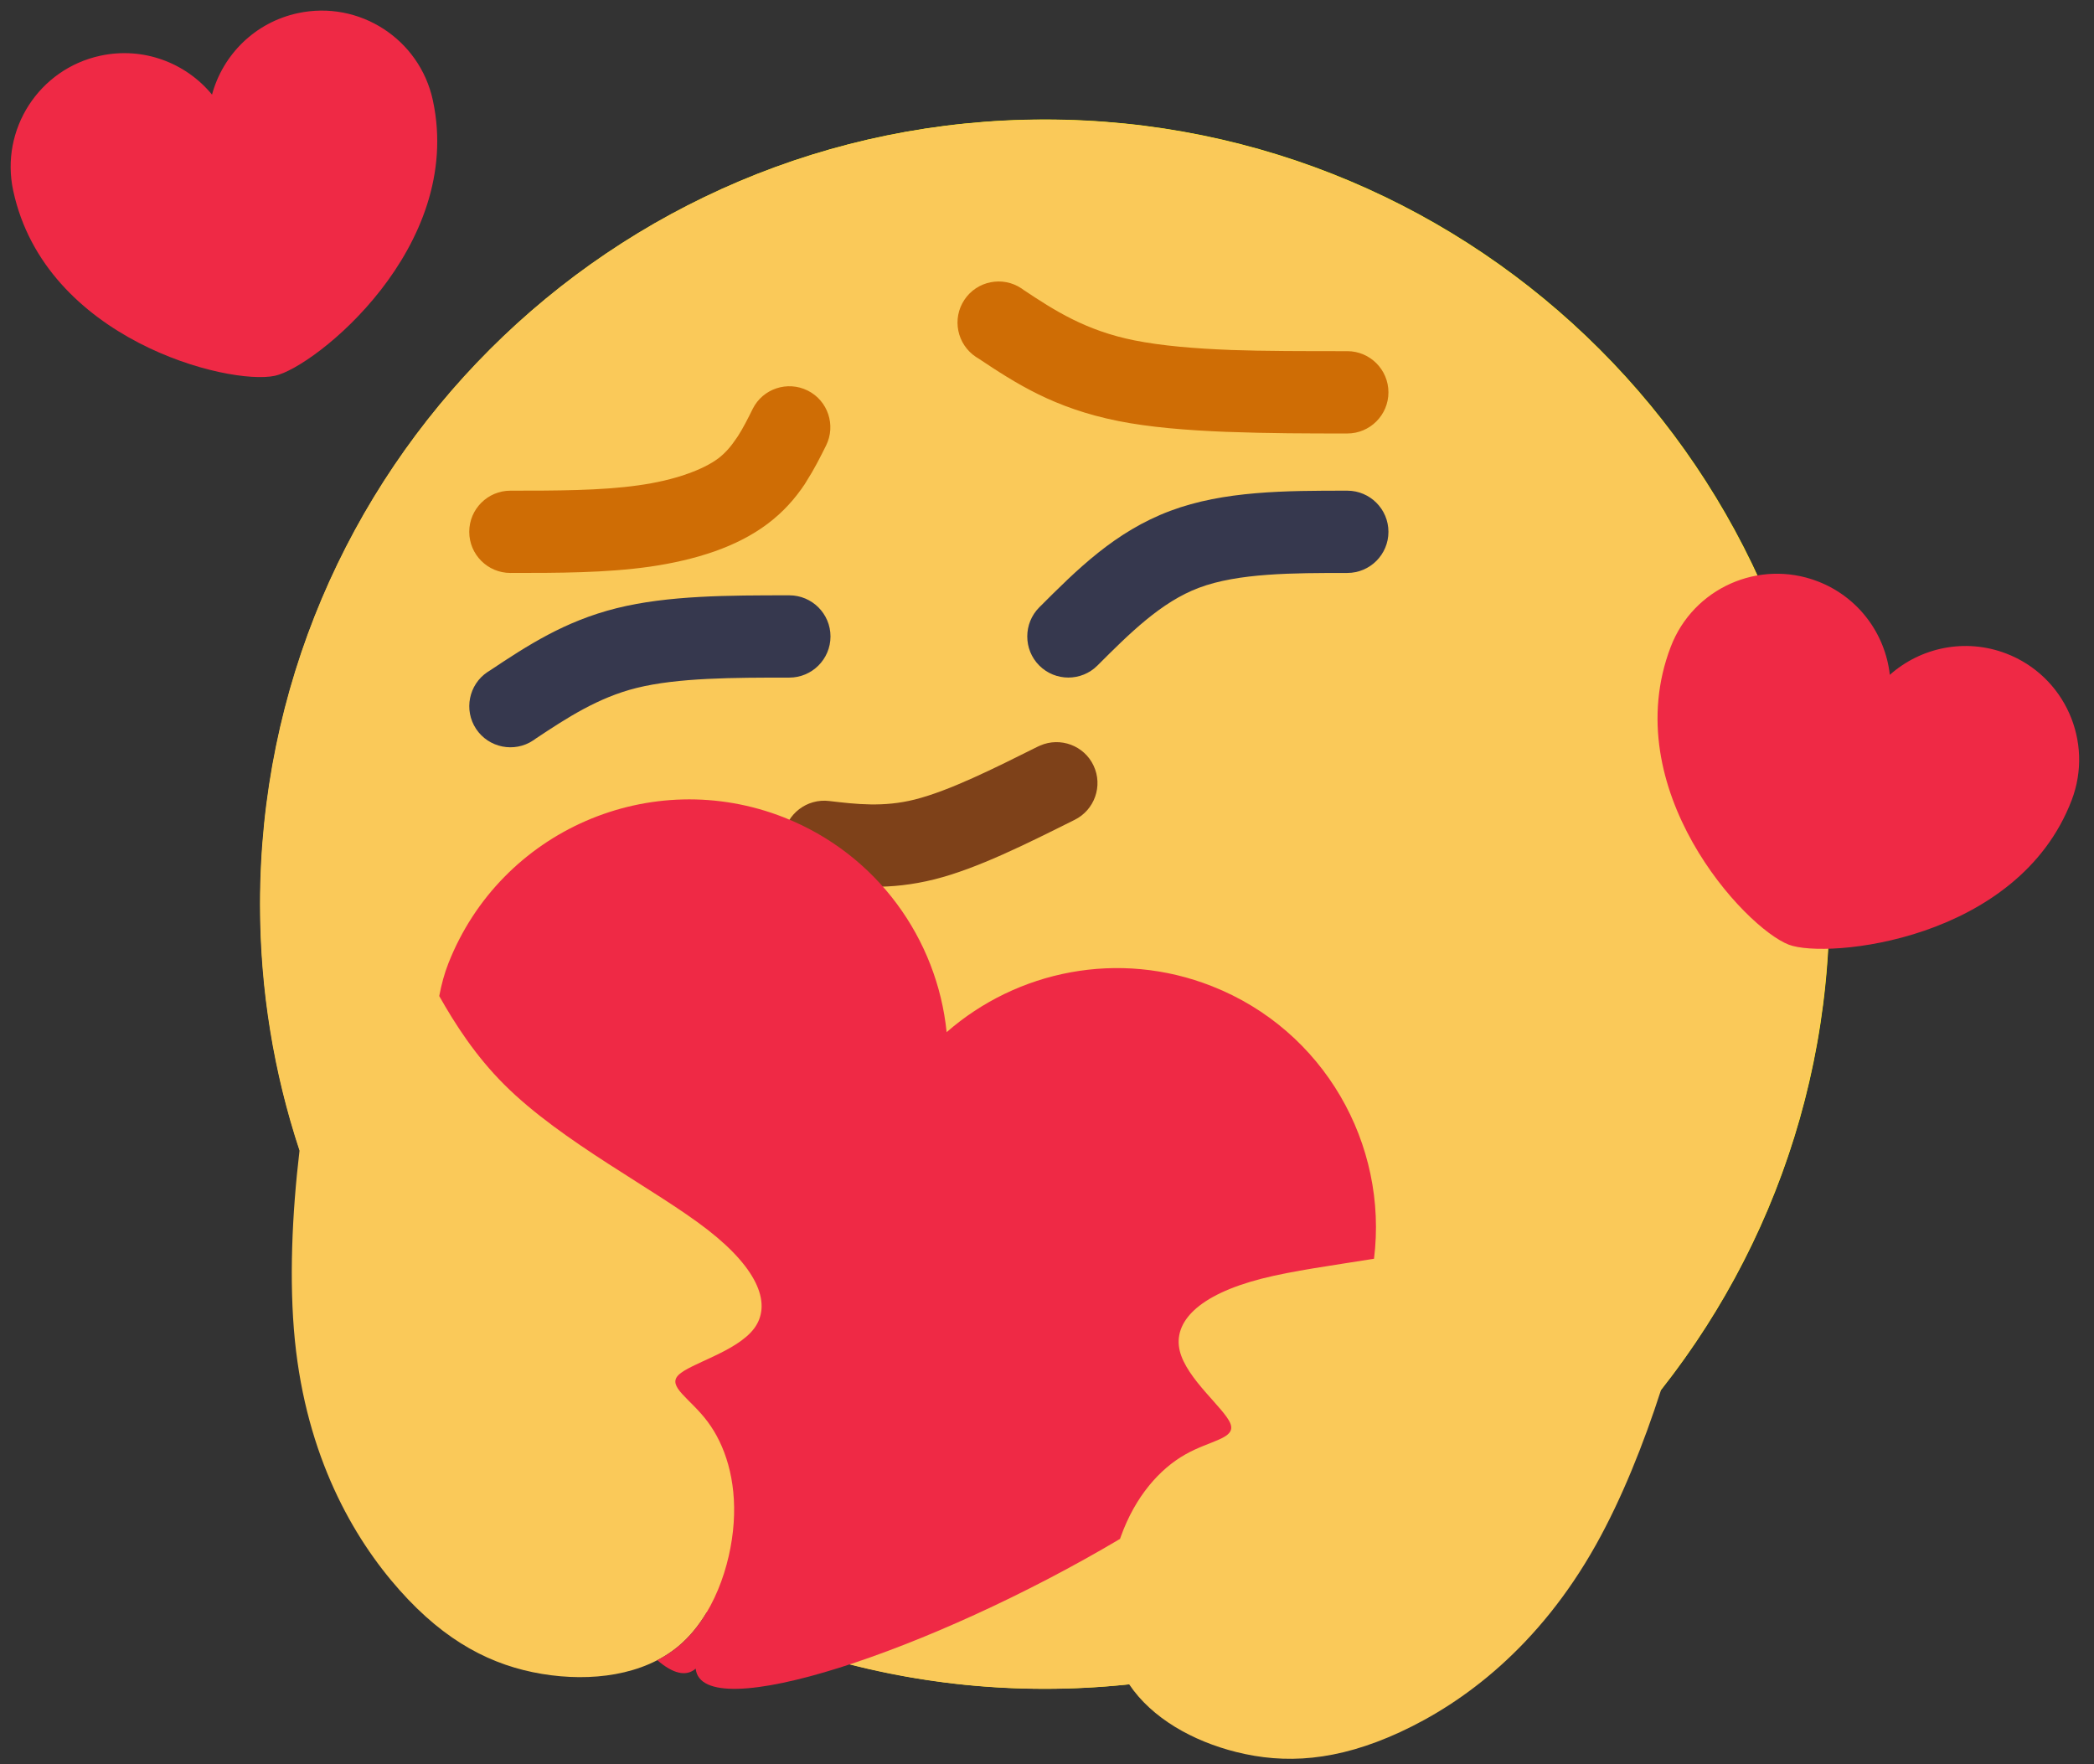
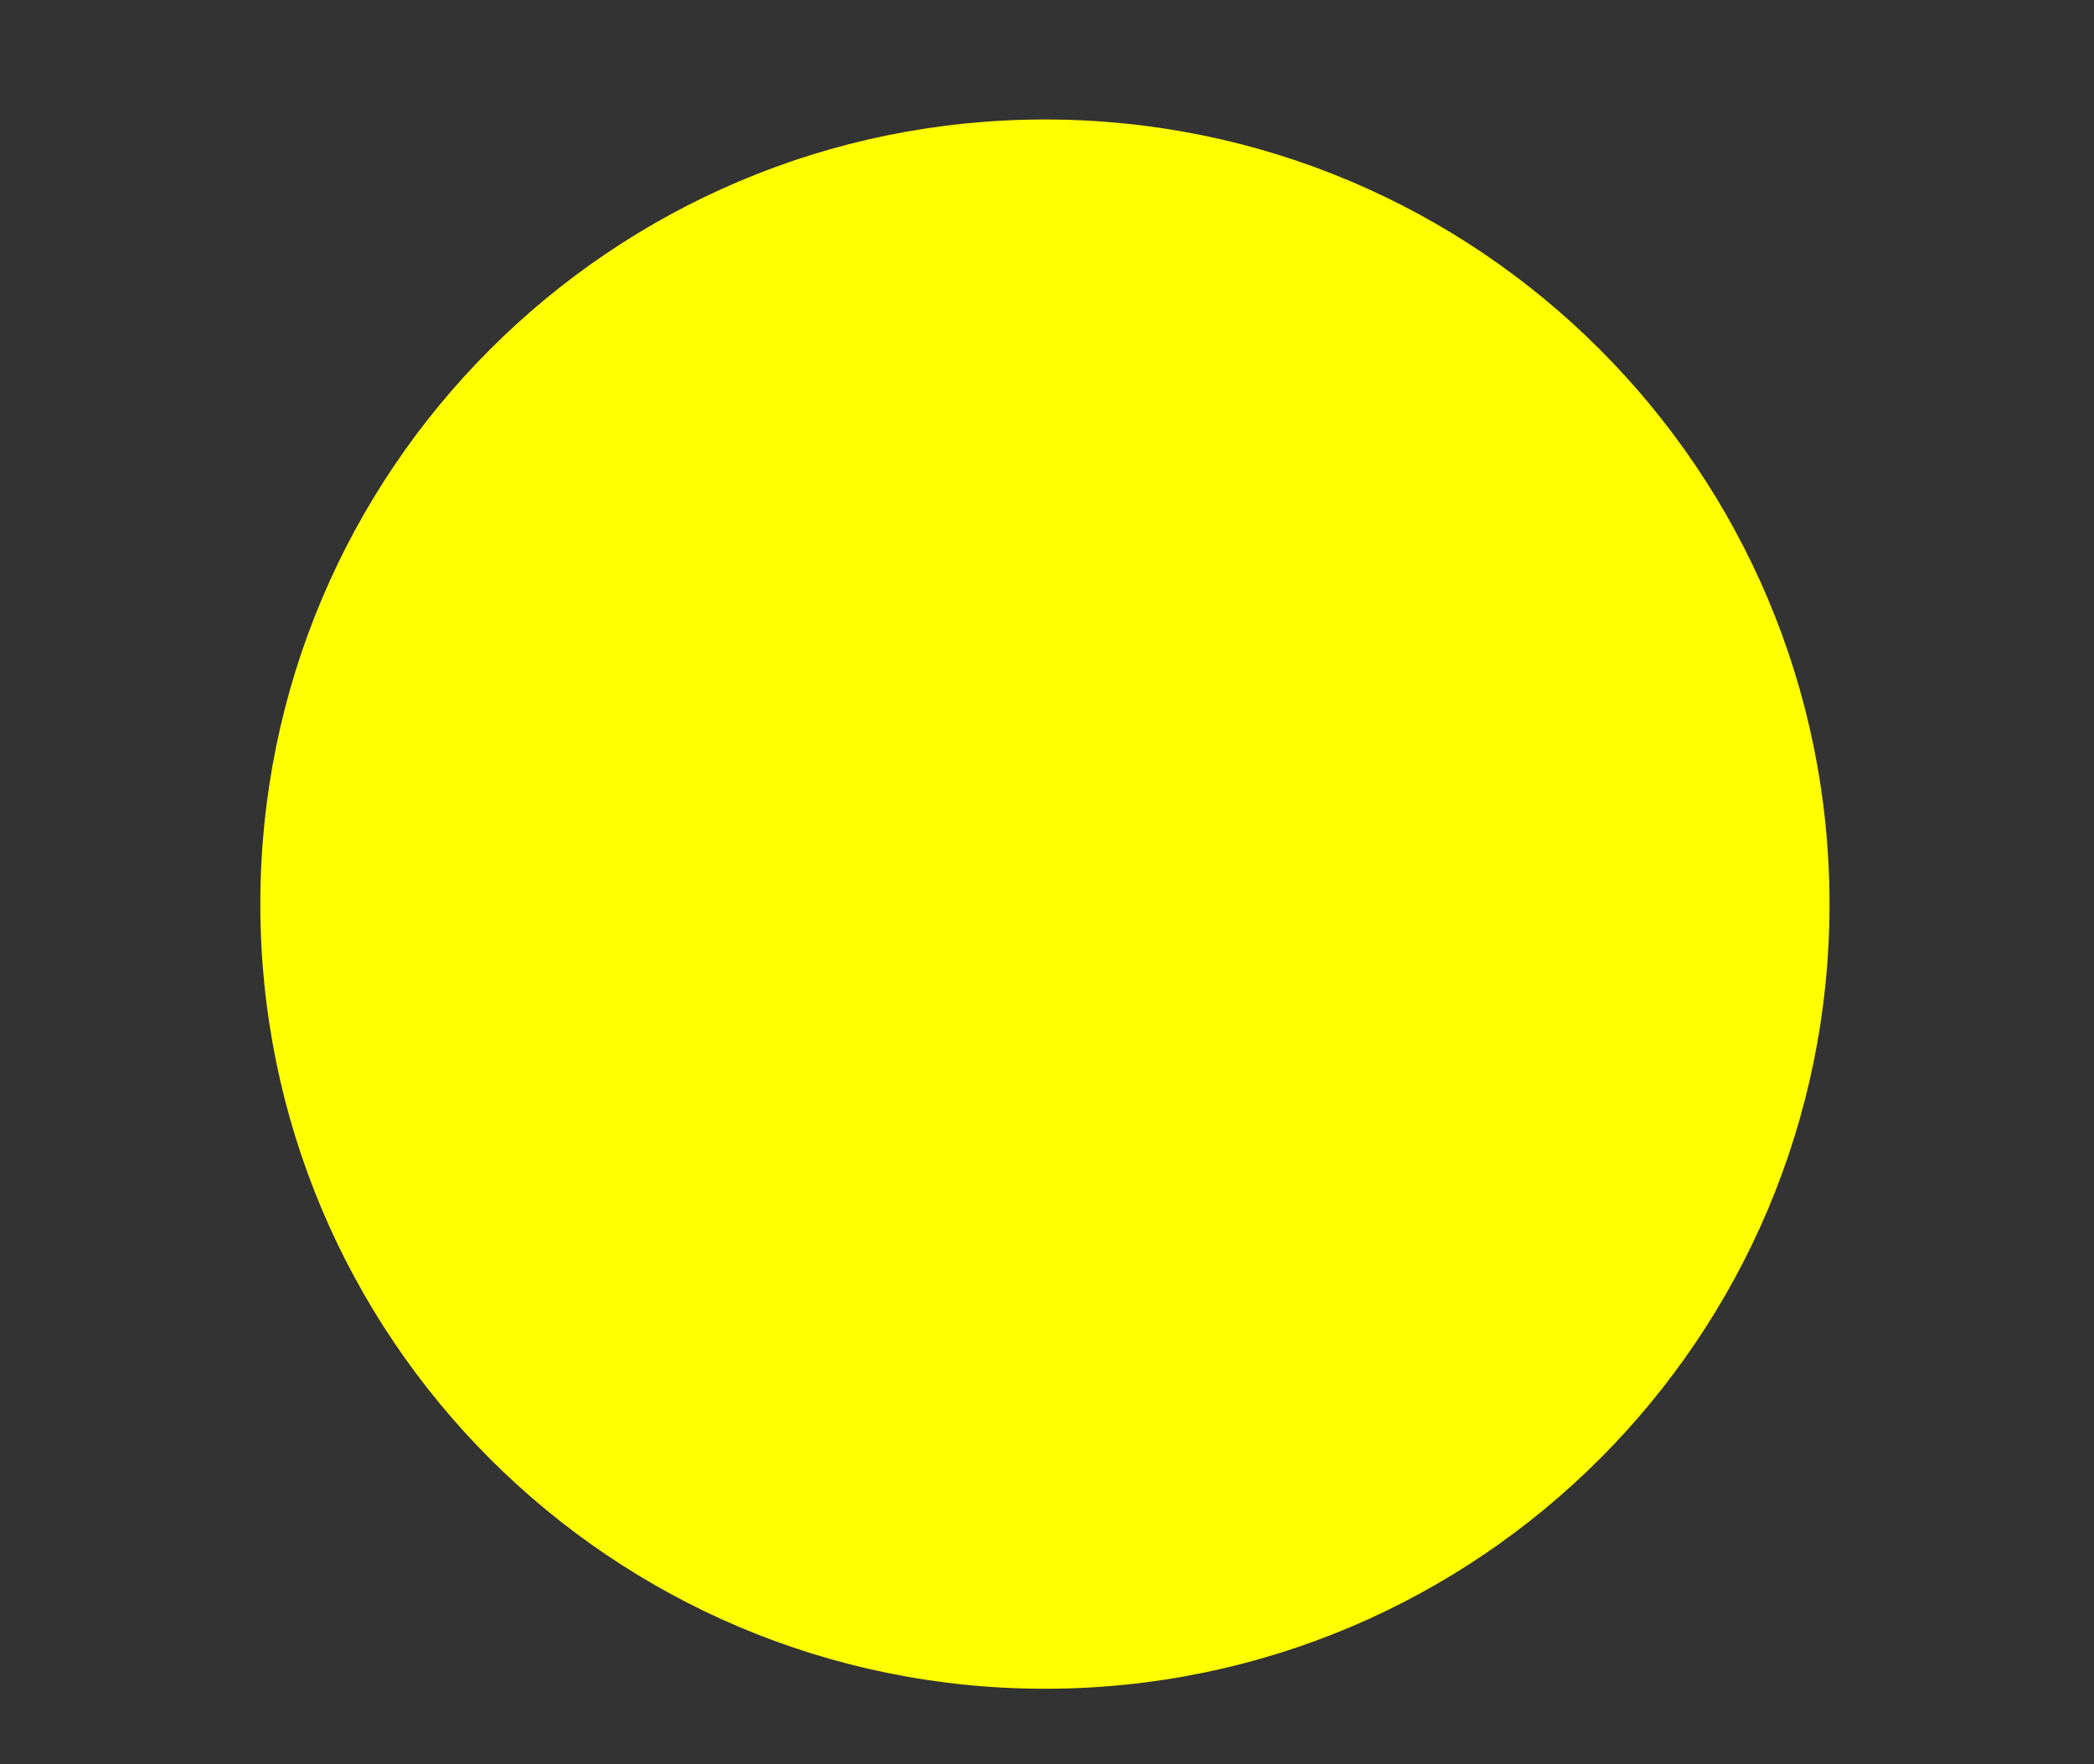
<svg xmlns="http://www.w3.org/2000/svg" clip-rule="evenodd" fill-rule="evenodd" height="337.5" image-rendering="optimizeQuality" preserveAspectRatio="xMidYMid meet" shape-rendering="geometricPrecision" text-rendering="geometricPrecision" version="1.0" viewBox="17.6 67.2 400.6 337.5" width="400.6" zoomAndPan="magnify">
  <rect x="17.6" y="67.2" width="400.6" height="337.5" fill="#333333" stroke="none" />
  <g>
    <g>
      <g id="change1_1">
        <path d="M217.5 90.06c82.9,0 150.1,67.21 150.1,150.11 0,82.9 -67.2,150.1 -150.1,150.1 -82.9,0 -150.1,-67.2 -150.1,-150.1 0,-82.9 67.2,-150.11 150.1,-150.11z" fill="#ff0" />
      </g>
      <g id="change2_1">
-         <path d="M217.45 90.09c82.9,0 150.1,67.2 150.1,150.1 0,35.06 -12.02,67.31 -32.16,92.86 -3.35,10.4 -7.57,20.94 -12.48,29.7 -10.92,19.49 -25.3,30.2 -37.45,35.81 -12.16,5.62 -22.08,6.14 -31.37,3.81 -8.33,-2.09 -16.13,-6.47 -20.47,-12.94 -5.32,0.56 -10.71,0.86 -16.17,0.86 -23.16,0 -45.09,-5.24 -64.67,-14.61 -1.47,2.46 -3.27,4.69 -5.41,6.47 -6.67,5.56 -16.66,6.85 -26.1,5.28 -9.45,-1.58 -18.35,-6.03 -27.24,-16.04 -8.9,-10.01 -17.79,-25.57 -20.02,-47.8 -1.12,-11.25 -0.54,-24.19 0.89,-36.27 -4.9,-14.82 -7.56,-30.66 -7.56,-47.13 0,-82.9 67.21,-150.1 150.11,-150.1z" fill="#FAC959" />
-       </g>
+         </g>
      <g id="change3_1">
-         <path d="M119.61 208.84c-3.61,2.41 -8.51,1.43 -10.92,-2.18 -2.4,-3.61 -1.42,-8.51 2.19,-10.91l0.51 -0.32c7.07,-4.71 14.23,-9.4 24.18,-11.88 9.87,-2.46 21.46,-2.46 33.04,-2.46 4.34,0 7.87,3.53 7.87,7.87 0,4.34 -3.53,7.87 -7.87,7.87 -10.66,0 -21.32,0.01 -29.23,1.98 -7.37,1.83 -13.36,5.75 -19.29,9.69l-0.48 0.34zm107.94 -14.32c-3.07,3.07 -8.06,3.07 -11.13,0 -3.06,-3.06 -3.06,-8.06 0,-11.13 7.24,-7.24 14.49,-14.49 25.04,-18.45 10.27,-3.86 22.09,-3.87 33.89,-3.87 4.34,0 7.87,3.53 7.87,7.87 0,4.35 -3.53,7.87 -7.87,7.87 -10.42,0 -20.86,0.01 -28.36,2.83 -7.25,2.7 -13.36,8.8 -19.44,14.88z" fill="#36384E" fill-rule="nonzero" />
-       </g>
+         </g>
      <g id="change4_1">
-         <path d="M115.24 176.81c-4.34,0 -7.87,-3.52 -7.87,-7.87 0,-4.34 3.53,-7.87 7.87,-7.87 8.68,0 17.37,-0.01 24.47,-1.02 3.46,-0.48 6.63,-1.22 9.36,-2.19 2.42,-0.85 4.45,-1.85 5.95,-2.97 1.35,-1.02 2.47,-2.35 3.43,-3.79l0.32 -0.46c1.01,-1.58 1.93,-3.4 2.83,-5.22 1.93,-3.87 6.65,-5.43 10.52,-3.5 3.87,1.93 5.44,6.65 3.51,10.52 -1.12,2.25 -2.25,4.5 -3.71,6.78l-0.37 0.61c-1.81,2.7 -4.05,5.29 -7.13,7.6 -2.85,2.14 -6.28,3.9 -10.11,5.25 -3.74,1.31 -7.93,2.29 -12.39,2.93 -8.44,1.2 -17.56,1.2 -26.68,1.2zm89.06 -41.33c-3.63,-2.42 -4.61,-7.32 -2.2,-10.93 2.4,-3.61 7.3,-4.59 10.91,-2.18l0.46 0.33c5.86,3.89 11.82,7.75 21.17,9.62 5.18,1.03 11.46,1.56 18.22,1.82l0.09 0.01c6.39,0.23 14.4,0.23 22.4,0.23 4.34,0 7.87,3.53 7.87,7.88 0,4.34 -3.53,7.87 -7.87,7.87 -7.48,0 -14.97,-0.01 -23,-0.31l-0.1 0c-7.66,-0.3 -14.77,-0.89 -20.69,-2.07 -12.33,-2.46 -19.62,-7.21 -26.79,-11.98l-0.47 -0.29z" fill="#CF6D05" fill-rule="nonzero" />
-       </g>
+         </g>
      <g id="change5_1">
-         <path d="M174.19 236.01c-4.32,-0.6 -7.31,-4.58 -6.7,-8.88 0.6,-4.25 4.51,-7.21 8.75,-6.69 5.19,0.61 10.38,1.22 16.38,-0.29 6.61,-1.67 15.05,-5.89 23.48,-10.1l0.46 -0.21c3.89,-1.71 8.46,-0.01 10.26,3.85 1.81,3.86 0.18,8.46 -3.63,10.35l-0.08 0.04c-9.27,4.63 -18.56,9.28 -26.68,11.33 -8.78,2.2 -15.4,1.42 -22.03,0.64l-0.21 -0.04z" fill="#7E4119" fill-rule="nonzero" />
-       </g>
+         </g>
      <g id="change6_1">
-         <path d="M36.8 77.86c8.22,-1.77 16.36,1.36 21.36,7.44 2.06,-7.6 8.19,-13.81 16.41,-15.58 11.74,-2.53 23.31,4.94 25.84,16.67 6.08,28.21 -22.64,51.07 -30.21,52.7 -8.87,1.91 -43.94,-6.93 -50.07,-35.4 -2.53,-11.73 4.93,-23.3 16.67,-25.83zm130.79 145.72c17.82,7.04 29.3,23.25 31.11,41.08 13.49,-11.79 32.94,-15.83 50.77,-8.79 21.45,8.45 33.71,30.26 30.99,52.14 -7.96,1.28 -15.58,2.3 -21.46,3.8 -12.28,3.14 -16.99,8.36 -15.71,13.78 1.28,5.4 8.54,11.01 9.69,13.93 1.15,2.92 -3.82,3.19 -8.65,5.94 -4.83,2.74 -9.54,7.96 -12.32,15.74l-0.14 0.4c-36.12,21.45 -80.03,36.01 -81.18,24.82 -1.87,1.63 -4.4,0.91 -7.34,-1.61 1.43,-0.75 2.79,-1.63 4.02,-2.66 6.67,-5.56 10.03,-15.38 10.59,-23.63 0.56,-8.25 -1.67,-14.92 -5,-19.36 -3.33,-4.46 -7.79,-6.69 -5.56,-8.91 2.23,-2.22 11.11,-4.45 14.46,-8.89 3.33,-4.46 1.11,-11.12 -8.9,-18.91 -10.01,-7.78 -27.8,-16.67 -38.92,-27.79 -5.5,-5.5 -9.37,-11.53 -12.41,-16.91 0.43,-2.26 1,-4.36 1.75,-6.26 10.02,-25.44 38.78,-37.92 64.21,-27.91zm197.71 -45.18c7.86,3.01 12.97,10.08 13.84,17.9 5.88,-5.23 14.4,-7.08 22.25,-4.08 11.21,4.29 16.82,16.86 12.53,28.08 -10.32,26.95 -46.86,30.4 -54.09,27.63 -8.48,-3.24 -33.01,-29.81 -22.6,-57 4.29,-11.21 16.86,-16.82 28.07,-12.53z" fill="#EF2945" />
-       </g>
+         </g>
    </g>
  </g>
</svg>